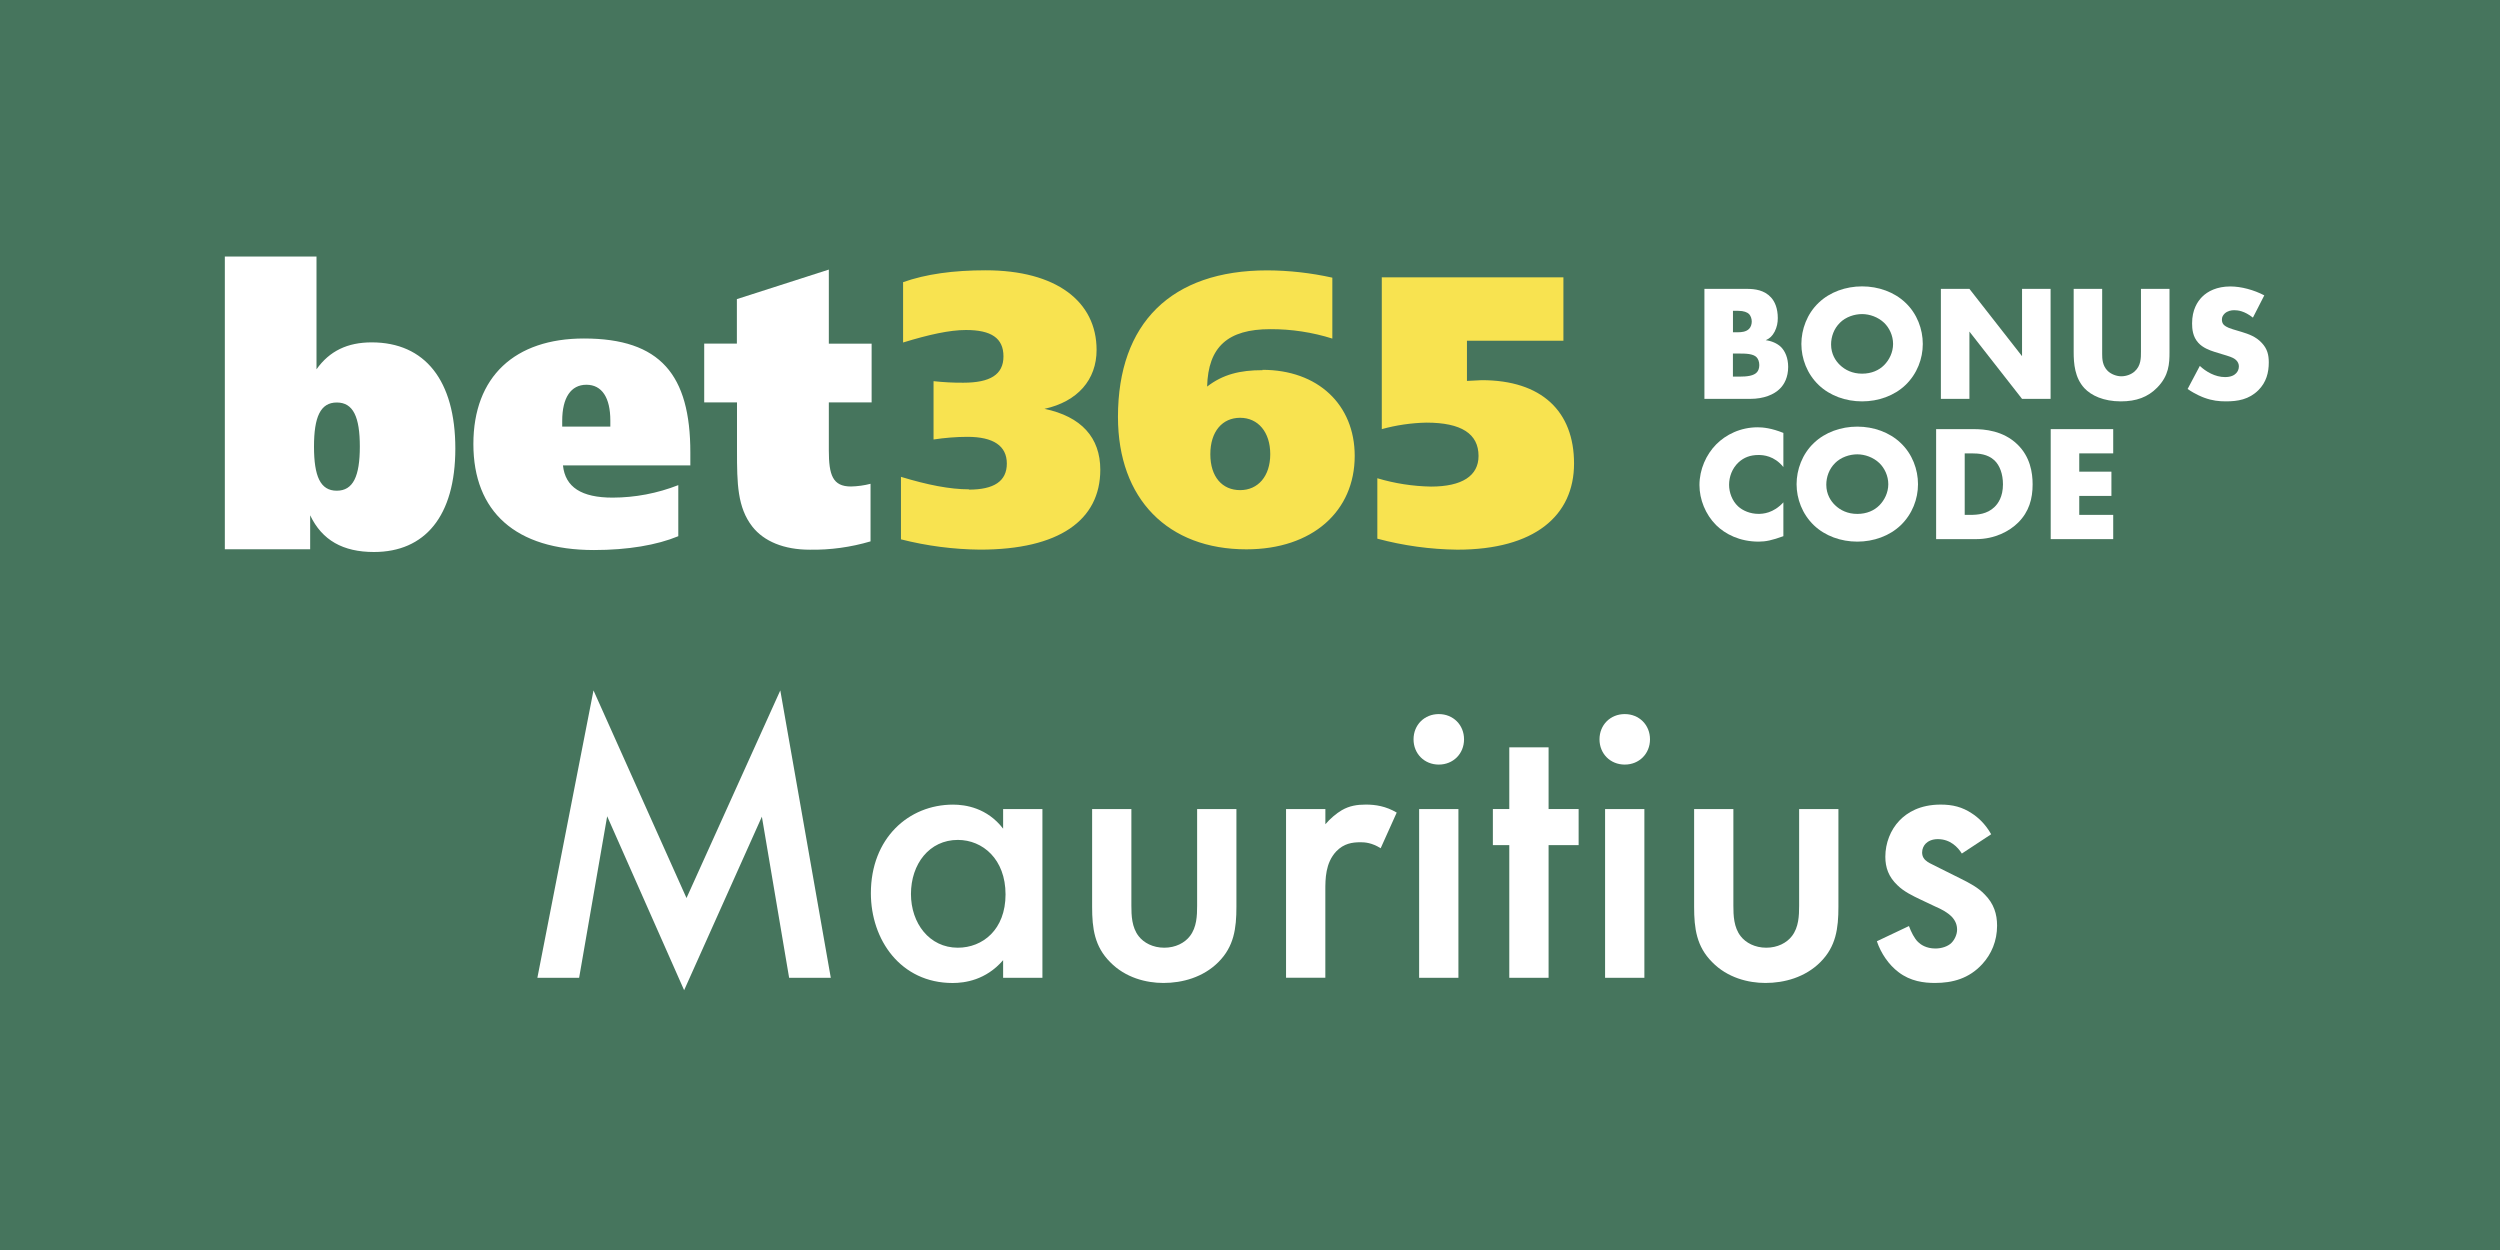
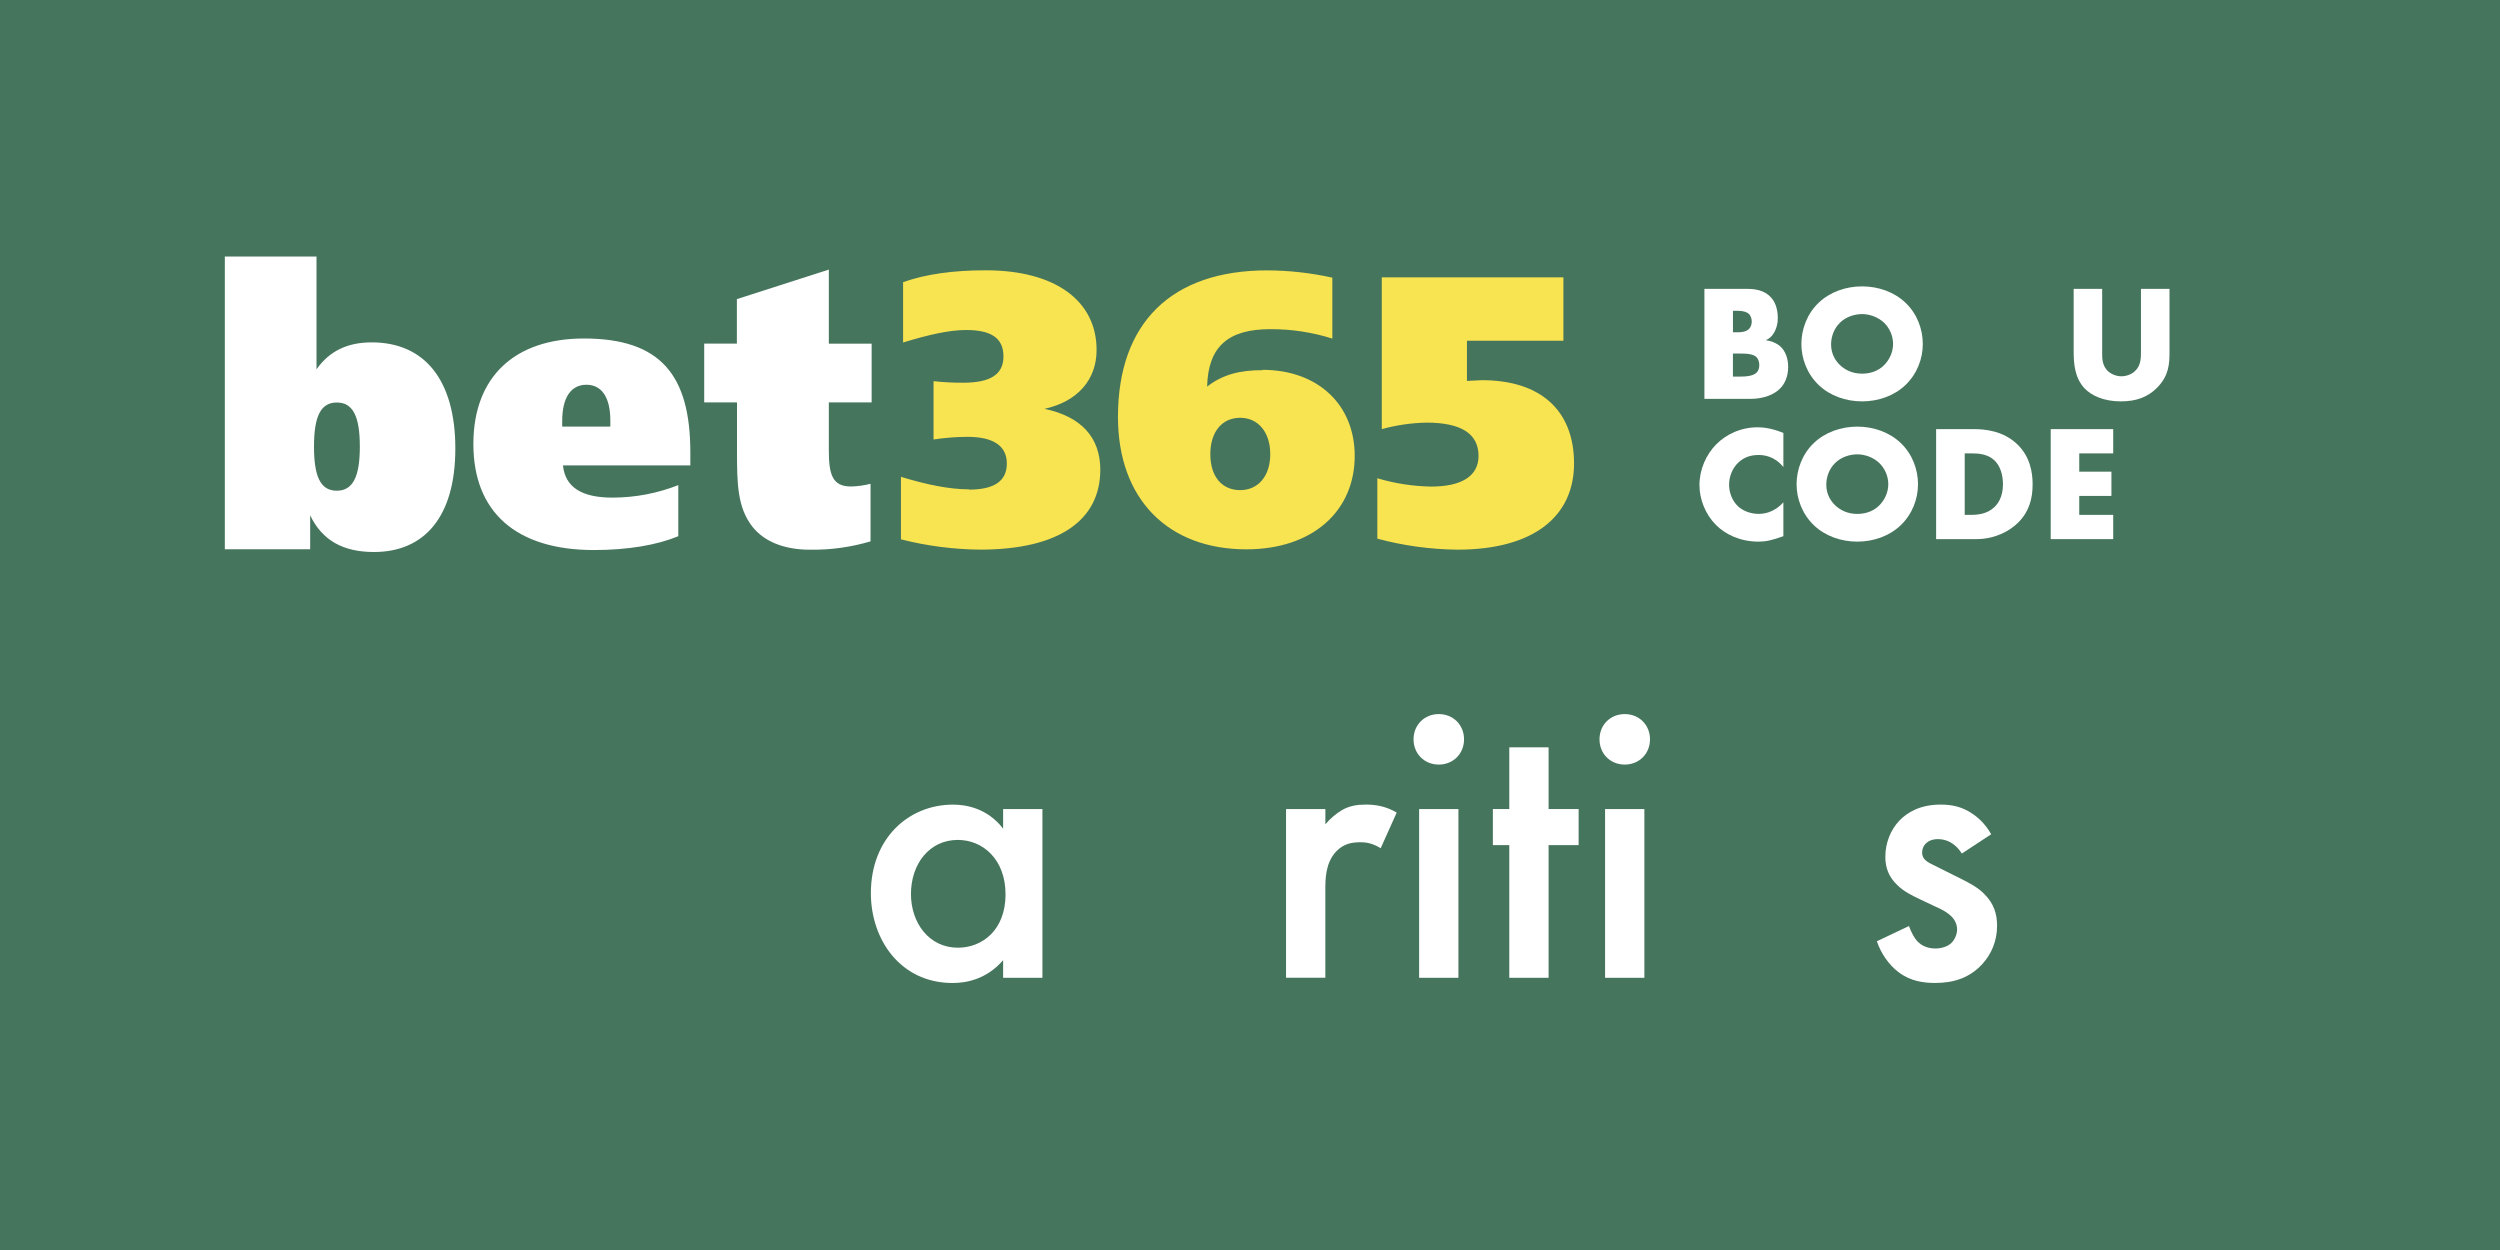
<svg xmlns="http://www.w3.org/2000/svg" viewBox="0 0 600 300">
  <path d="m0 0h600v300h-600z" fill="#46755d" />
  <g fill="#fff">
-     <path d="m128.97 234.67 13.47-68.97 22.32 49.83 22.51-49.83 12.12 68.97h-10l-6.54-38.67-18.66 41.65-18.47-41.75-6.73 38.77h-10z" />
    <path d="m240.75 194.17h9.43v40.5h-9.43v-4.23c-4.14 4.81-9.23 5.48-12.12 5.48-12.5 0-19.62-10.39-19.62-21.55 0-13.18 9.04-21.26 19.72-21.26 2.98 0 8.18.77 12.02 5.77zm-22.12 20.39c0 7.02 4.42 12.89 11.25 12.89 5.96 0 11.45-4.33 11.45-12.79s-5.48-13.08-11.45-13.08c-6.83 0-11.25 5.77-11.25 12.99z" />
-     <path d="m271.53 194.17v23.18c0 2.4.1 5.19 1.73 7.31 1.25 1.63 3.46 2.79 6.16 2.79s4.91-1.15 6.16-2.79c1.64-2.12 1.73-4.91 1.73-7.31v-23.18h9.43v23.47c0 5.19-.58 9.52-4.33 13.27-3.66 3.66-8.66 5-13.18 5-4.14 0-9.14-1.25-12.79-5-3.75-3.75-4.33-8.08-4.33-13.27v-23.47h9.43z" />
    <path d="m308.66 194.17h9.43v3.65c1.06-1.25 2.6-2.6 3.94-3.37 1.83-1.06 3.66-1.35 5.77-1.35 2.31 0 4.81.38 7.41 1.92l-3.85 8.56c-2.12-1.35-3.85-1.44-4.81-1.44-2.02 0-4.04.29-5.87 2.21-2.6 2.79-2.6 6.64-2.6 9.33v20.97h-9.43v-40.5z" />
    <path d="m345.31 171.38c3.46 0 6.06 2.6 6.06 6.06s-2.6 6.06-6.06 6.06-6.06-2.6-6.06-6.06 2.6-6.06 6.06-6.06zm4.71 22.8v40.5h-9.43v-40.5z" />
    <path d="m371.66 202.83v31.84h-9.43v-31.84h-3.94v-8.66h3.94v-14.81h9.43v14.81h7.21v8.66z" />
    <path d="m389.94 171.38c3.46 0 6.06 2.6 6.06 6.06s-2.6 6.06-6.06 6.06-6.06-2.6-6.06-6.06 2.6-6.06 6.06-6.06zm4.71 22.8v40.5h-9.43v-40.5z" />
-     <path d="m416.01 194.17v23.18c0 2.4.1 5.19 1.73 7.31 1.25 1.63 3.46 2.79 6.16 2.79s4.91-1.15 6.16-2.79c1.64-2.12 1.73-4.91 1.73-7.31v-23.18h9.43v23.47c0 5.19-.58 9.52-4.33 13.27-3.66 3.66-8.66 5-13.18 5-4.14 0-9.14-1.25-12.79-5-3.75-3.75-4.33-8.08-4.33-13.27v-23.47h9.43z" />
    <path d="m470.84 204.85c-.96-1.54-2.79-3.46-5.77-3.46-1.35 0-2.31.48-2.89 1.06-.48.48-.87 1.25-.87 2.12 0 1.06.48 1.73 1.35 2.31.58.38 1.15.58 3.17 1.63l4.81 2.4c2.12 1.06 4.14 2.12 5.68 3.75 2.21 2.21 2.98 4.71 2.98 7.5 0 3.66-1.35 6.83-3.56 9.23-3.17 3.46-7.12 4.52-11.35 4.52-2.6 0-5.87-.38-8.75-2.6-2.31-1.73-4.23-4.52-5.19-7.41l7.7-3.65c.48 1.35 1.35 3.08 2.21 3.85.58.58 1.92 1.54 4.14 1.54 1.44 0 2.98-.48 3.85-1.35.77-.77 1.35-2.02 1.35-3.17s-.38-2.12-1.25-3.08c-1.15-1.15-2.5-1.83-4.04-2.5l-3.46-1.64c-1.83-.87-4.04-1.92-5.58-3.46-2.12-2.02-2.89-4.23-2.89-6.83 0-3.27 1.25-6.44 3.37-8.66 1.83-1.92 4.91-3.85 9.91-3.85 2.89 0 5.19.58 7.5 2.12 1.35.87 3.17 2.41 4.62 5l-7.02 4.62z" />
  </g>
  <path d="m232.53 117.51c6 0 9.11-2 9.11-6.25s-3.22-6.42-9.47-6.42c-2.72.01-5.43.23-8.12.64v-14c2.37.26 4.75.39 7.14.37 6.43 0 9.64-1.93 9.64-6.32s-2.93-6.33-9-6.33c-3.94 0-8.93 1.11-15.09 3v-14.48c5.46-1.94 12.06-2.85 19.82-2.85 16.89 0 26.62 7.44 26.62 19.11 0 7.16-4.55 12.39-12.5 14.14 8.84 1.85 13.39 6.9 13.39 14.62 0 12.11-9.9 19.17-28.84 19.17-6.41-.06-12.79-.89-19-2.47v-15c6.35 1.93 11.7 3 16.35 3zm70.45-28.75c13.31 0 22.15 8.36 22.15 20.66 0 13.24-10.1 22.42-26 22.42-18.76 0-30.82-12-30.82-31.78 0-22.5 12.78-35.17 35.82-35.17 5.26.02 10.5.61 15.63 1.75v14.62c-4.82-1.52-9.84-2.28-14.89-2.26-10.17 0-14.92 4.22-15.16 13.78 3.77-2.92 7.87-3.94 13.3-3.94zm1.88 20.24c0-5.33-2.95-8.73-7.23-8.73s-7.15 3.3-7.15 8.74 2.86 8.62 7.15 8.62 7.23-3.33 7.23-8.63zm26.87-42.44h43.49v15.22h-23.15v9.64c1.86-.09 3.14-.18 3.55-.18 14.36 0 22.15 7.46 22.15 20s-9.48 20.68-28 20.68c-6.49-.07-12.94-.96-19.21-2.64v-14.5c4.18 1.25 8.51 1.92 12.87 2 7.48 0 11.42-2.59 11.42-7.35 0-5.31-4.11-8-12.5-8-3.62.07-7.23.6-10.72 1.56v-36.46z" fill="#f8e350" />
  <g fill="#fff">
    <path d="m53.96 61.56h22v27.07c3.13-4.4 7.43-6.46 13.25-6.46 12.81 0 20.07 9.18 20.07 25.48s-7.35 24.83-19.53 24.83c-7.43 0-12.45-2.81-15.31-8.81v8.15h-20.48zm21.4 45.62c0 7.13 1.52 10.59 5.46 10.59s5.54-3.46 5.54-10.59-1.59-10.58-5.53-10.58-5.47 3.49-5.47 10.58zm90.29 4.51h-30.54c.54 5.25 4.48 7.74 11.92 7.74 5.39-.01 10.74-1.03 15.76-3v12.26c-5.11 2.12-12.09 3.32-20.24 3.32-18.81 0-28.94-9.22-28.94-25.44s10-25.33 26.53-25.33c18.38 0 25.54 8.75 25.54 27.36v3.13zm-19.17-9.31v-1.47c0-5.44-2-8.57-5.74-8.57s-5.81 3.13-5.81 8.66v1.38zm62.71-19.9v14.1h-10.27v11.52c0 5.9.91 8.66 5.32 8.66 1.58-.04 3.16-.25 4.69-.65v13.82c-4.73 1.4-9.65 2.08-14.58 2-6.21 0-11-2-13.78-5.53-3.61-4.62-3.69-10.41-3.69-18.16v-11.67h-7.87v-14.1h7.84v-10.68l22.07-7.09v17.78z" />
    <path d="m409.06 95.73v-26.4h10.21c1.9 0 4.16.28 5.78 2.06.91.99 1.62 2.61 1.62 4.95 0 1.15-.2 2.14-.75 3.25-.55 1.03-1.15 1.62-2.14 2.06 1.39.16 2.77.79 3.6 1.58 1.07 1.03 1.78 2.73 1.78 4.83 0 2.49-.95 4.2-1.94 5.18-1.42 1.46-3.92 2.49-7.16 2.49zm6.85-15.99h1.27c.71 0 1.9-.08 2.61-.83.44-.44.63-1.15.63-1.74 0-.67-.24-1.35-.63-1.78-.44-.44-1.27-.79-2.61-.79h-1.27v5.15zm0 10.65h1.54c1.9 0 3.48-.2 4.23-1.07.32-.36.55-.95.55-1.7 0-.83-.28-1.5-.67-1.9-.83-.83-2.53-.87-4.24-.87h-1.42v5.54z" />
    <path d="m457.31 92.41c-2.69 2.57-6.49 3.92-10.41 3.92s-7.72-1.35-10.41-3.92c-2.81-2.69-4.16-6.37-4.16-9.86s1.35-7.24 4.16-9.9c2.69-2.57 6.49-3.92 10.41-3.92s7.72 1.35 10.41 3.92c2.81 2.65 4.16 6.37 4.16 9.9s-1.35 7.16-4.16 9.86zm-15.75-14.92c-1.42 1.39-2.1 3.33-2.1 5.18 0 2.34 1.11 3.96 2.1 4.91 1.27 1.23 3.05 2.1 5.34 2.1s4.08-.83 5.3-2.06 2.14-3.05 2.14-5.07-.91-3.88-2.14-5.07c-1.46-1.39-3.48-2.1-5.3-2.1s-3.92.67-5.34 2.1z" />
-     <path d="m465.81 95.73v-26.4h6.85l12.63 16.15v-16.15h6.85v26.4h-6.85l-12.63-16.15v16.15z" />
    <path d="m504.52 69.33v15.63c0 1.11.04 2.81 1.35 4.08.79.75 2.06 1.27 3.25 1.27s2.41-.47 3.17-1.15c1.58-1.39 1.54-3.33 1.54-4.79v-15.04h6.85v15.16c0 2.77-.12 5.66-2.97 8.55-2.22 2.26-4.99 3.29-8.71 3.29-4.16 0-7.12-1.42-8.75-3.17-2.3-2.49-2.57-5.86-2.57-8.67v-15.16h6.85z" />
-     <path d="m527.95 87.81c1.46 1.38 3.68 2.69 6.06 2.69 1.39 0 2.22-.44 2.65-.91.4-.4.67-.99.67-1.66 0-.52-.2-1.11-.75-1.58-.67-.59-1.7-.87-3.4-1.38l-1.78-.55c-1.11-.36-2.73-.95-3.8-2.14-1.35-1.46-1.5-3.33-1.5-4.67 0-3.25 1.27-5.22 2.41-6.37 1.35-1.35 3.56-2.49 6.77-2.49 2.61 0 5.66.83 8.15 2.14l-2.73 5.34c-2.06-1.62-3.6-1.78-4.51-1.78-.67 0-1.58.16-2.26.79-.4.4-.67.83-.67 1.42 0 .47.08.83.36 1.19.2.24.67.71 2.3 1.19l2.1.63c1.66.51 3.4 1.11 4.79 2.61 1.35 1.42 1.7 2.89 1.7 4.71 0 2.42-.59 4.75-2.49 6.65-2.26 2.26-4.99 2.69-7.8 2.69-1.66 0-3.25-.16-5.19-.87-.44-.16-2.1-.79-4-2.1l2.93-5.54z" />
    <path d="m428.02 128.68c-2.73.99-4.23 1.31-5.94 1.31-4.59 0-8.04-1.82-10.21-3.96-2.57-2.57-4-6.17-4-9.62 0-3.76 1.62-7.32 4-9.74 2.34-2.38 5.86-4.12 9.97-4.12 1.27 0 3.32.2 6.17 1.35v8.19c-2.22-2.73-4.83-2.89-5.98-2.89-1.98 0-3.48.59-4.75 1.74-1.62 1.5-2.3 3.56-2.3 5.42s.75 3.84 2.14 5.15c1.15 1.07 2.97 1.82 4.91 1.82 1.03 0 3.56-.12 5.98-2.77v8.11z" />
    <path d="m456.16 126.07c-2.69 2.57-6.49 3.92-10.41 3.92s-7.72-1.35-10.41-3.92c-2.81-2.69-4.16-6.37-4.16-9.86s1.35-7.24 4.16-9.9c2.69-2.57 6.49-3.92 10.41-3.92s7.72 1.35 10.41 3.92c2.81 2.65 4.16 6.37 4.16 9.9s-1.35 7.16-4.16 9.86zm-15.75-14.92c-1.42 1.39-2.1 3.33-2.1 5.18 0 2.34 1.11 3.96 2.1 4.91 1.27 1.23 3.05 2.1 5.34 2.1s4.08-.83 5.3-2.06 2.14-3.05 2.14-5.07-.91-3.88-2.14-5.07c-1.46-1.39-3.48-2.1-5.3-2.1s-3.92.67-5.34 2.1z" />
    <path d="m464.67 129.39v-26.4h8.99c2.65 0 7.08.36 10.49 3.64 3.09 2.97 3.68 6.77 3.68 9.62 0 3.48-.87 6.57-3.44 9.14-2.1 2.1-5.62 4-10.13 4h-9.58zm6.85-5.82h1.39c1.66 0 4-.16 5.78-1.9.87-.83 2.02-2.49 2.02-5.42 0-2.46-.75-4.55-2.06-5.78-1.62-1.5-3.76-1.66-5.46-1.66h-1.66v14.76z" />
    <path d="m507.17 108.81h-8.15v4.39h7.72v5.82h-7.72v4.55h8.15v5.82h-15v-26.4h15z" />
  </g>
</svg>